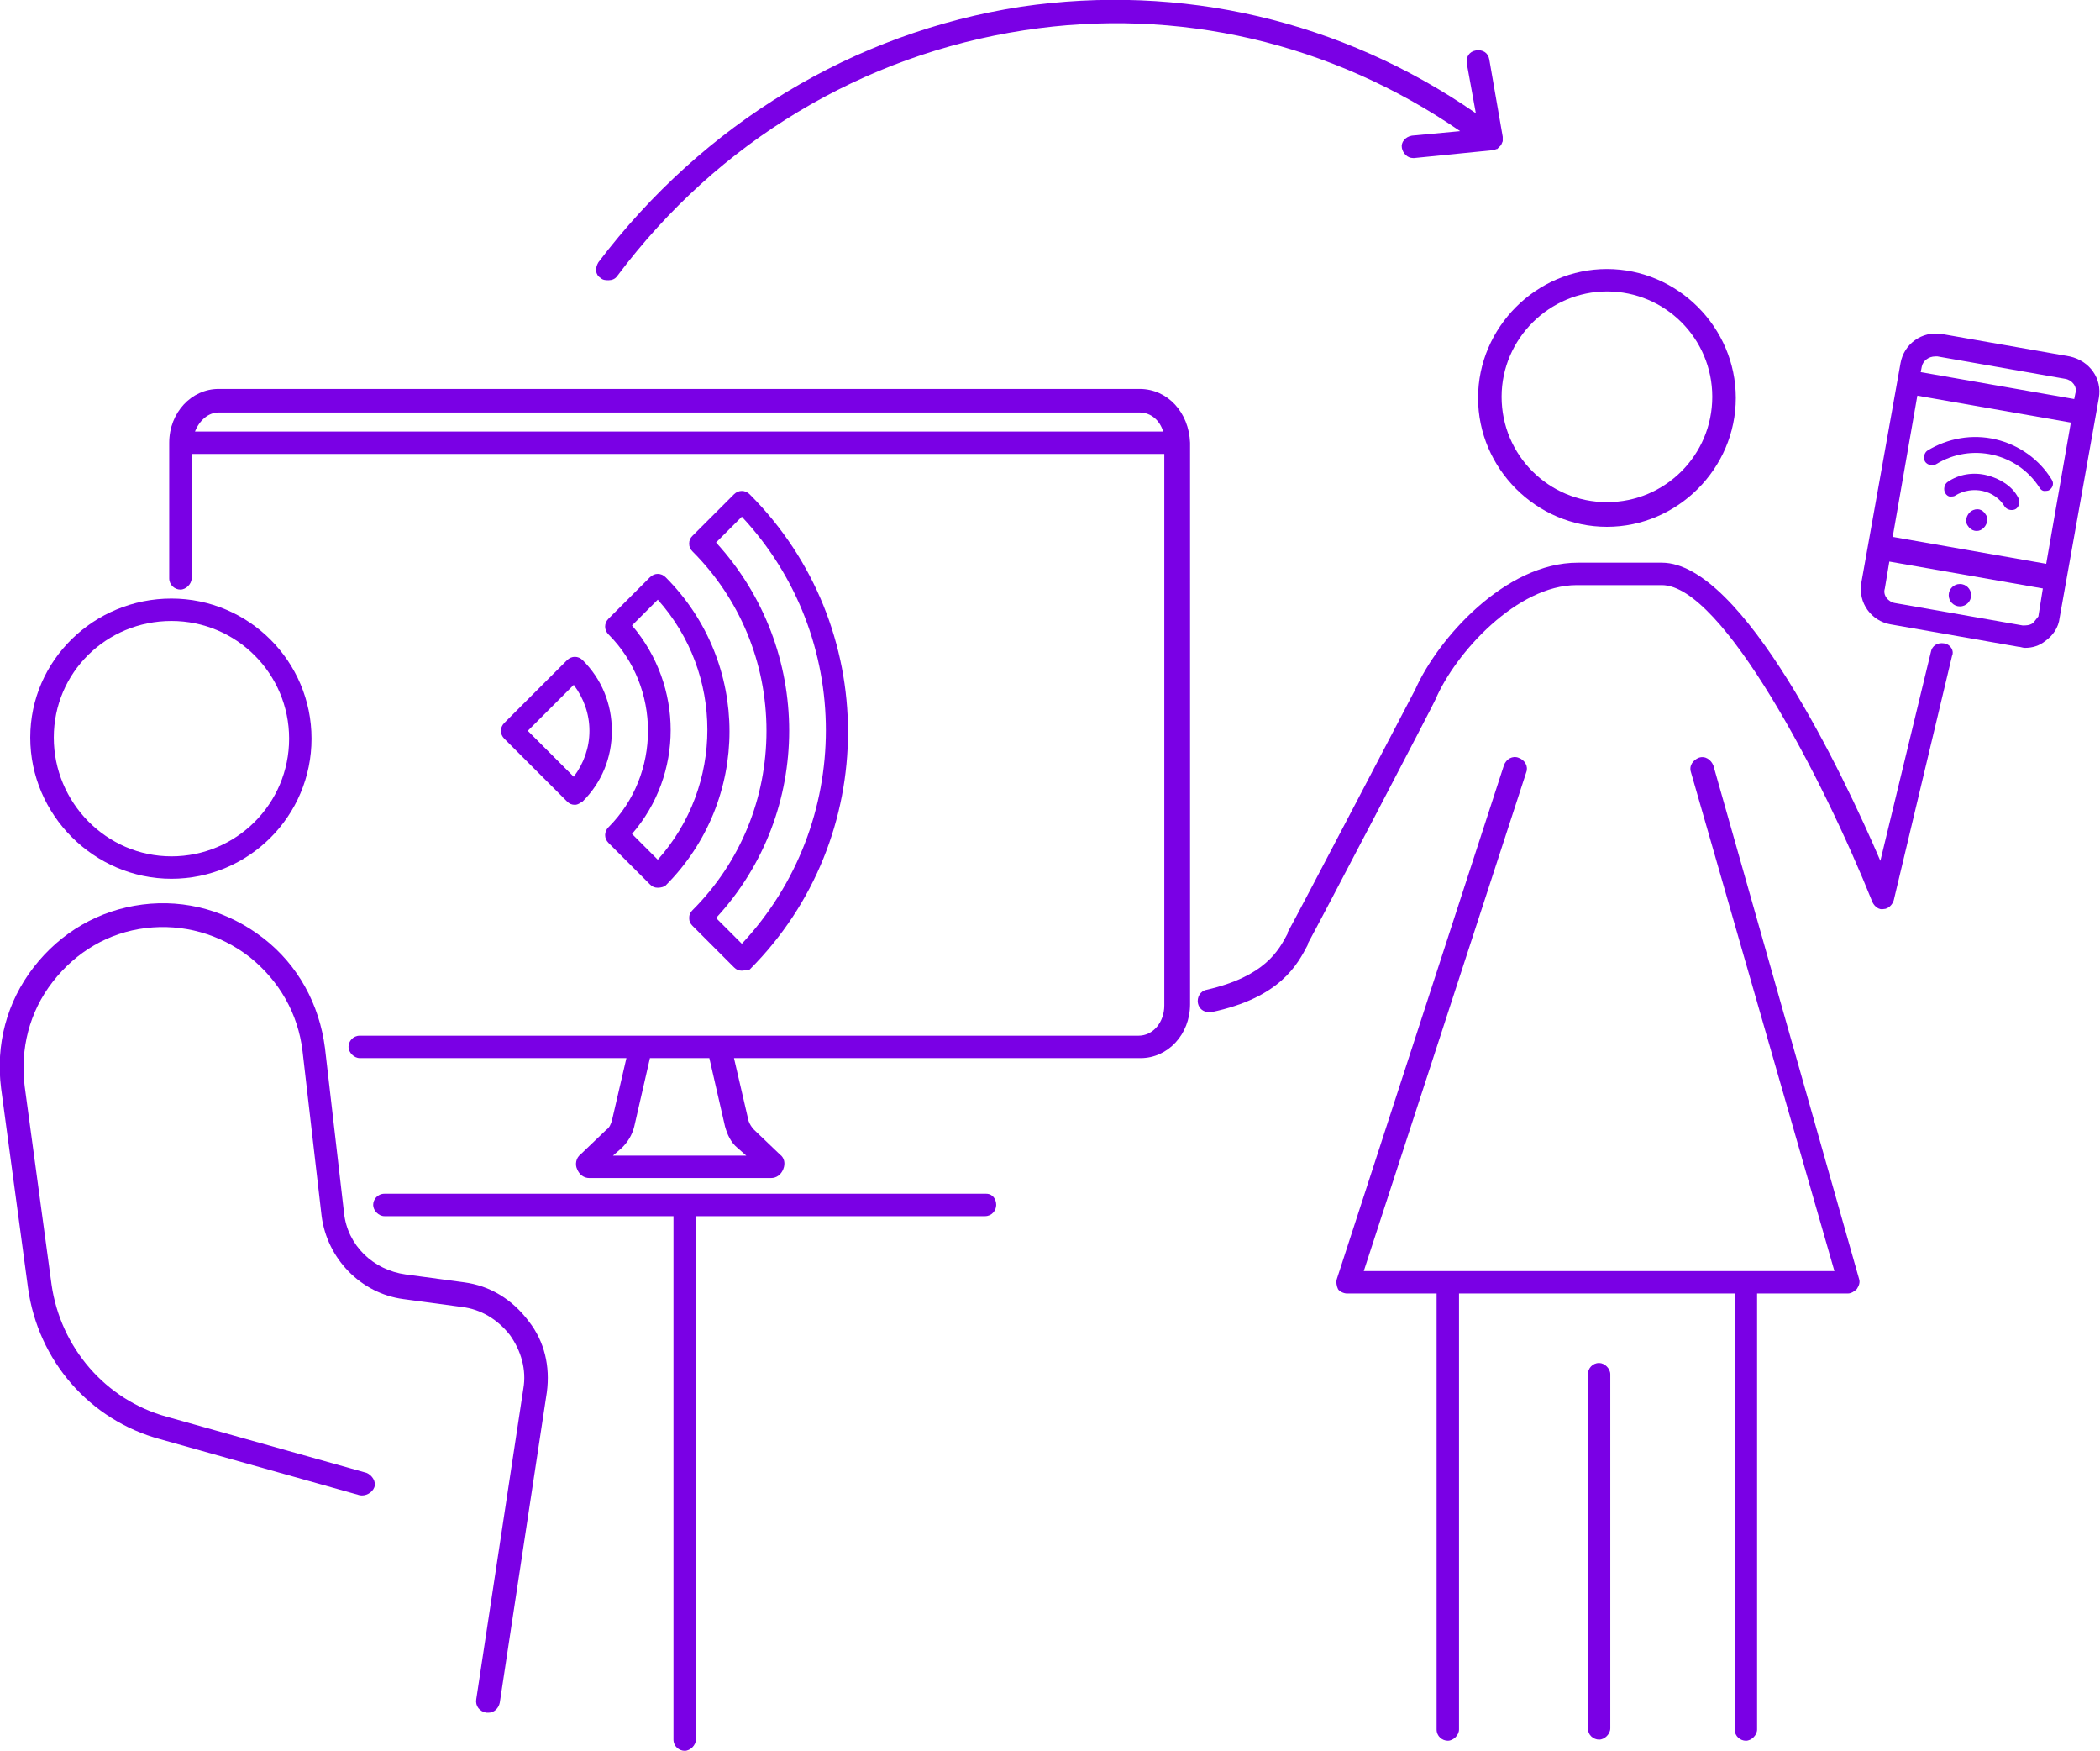
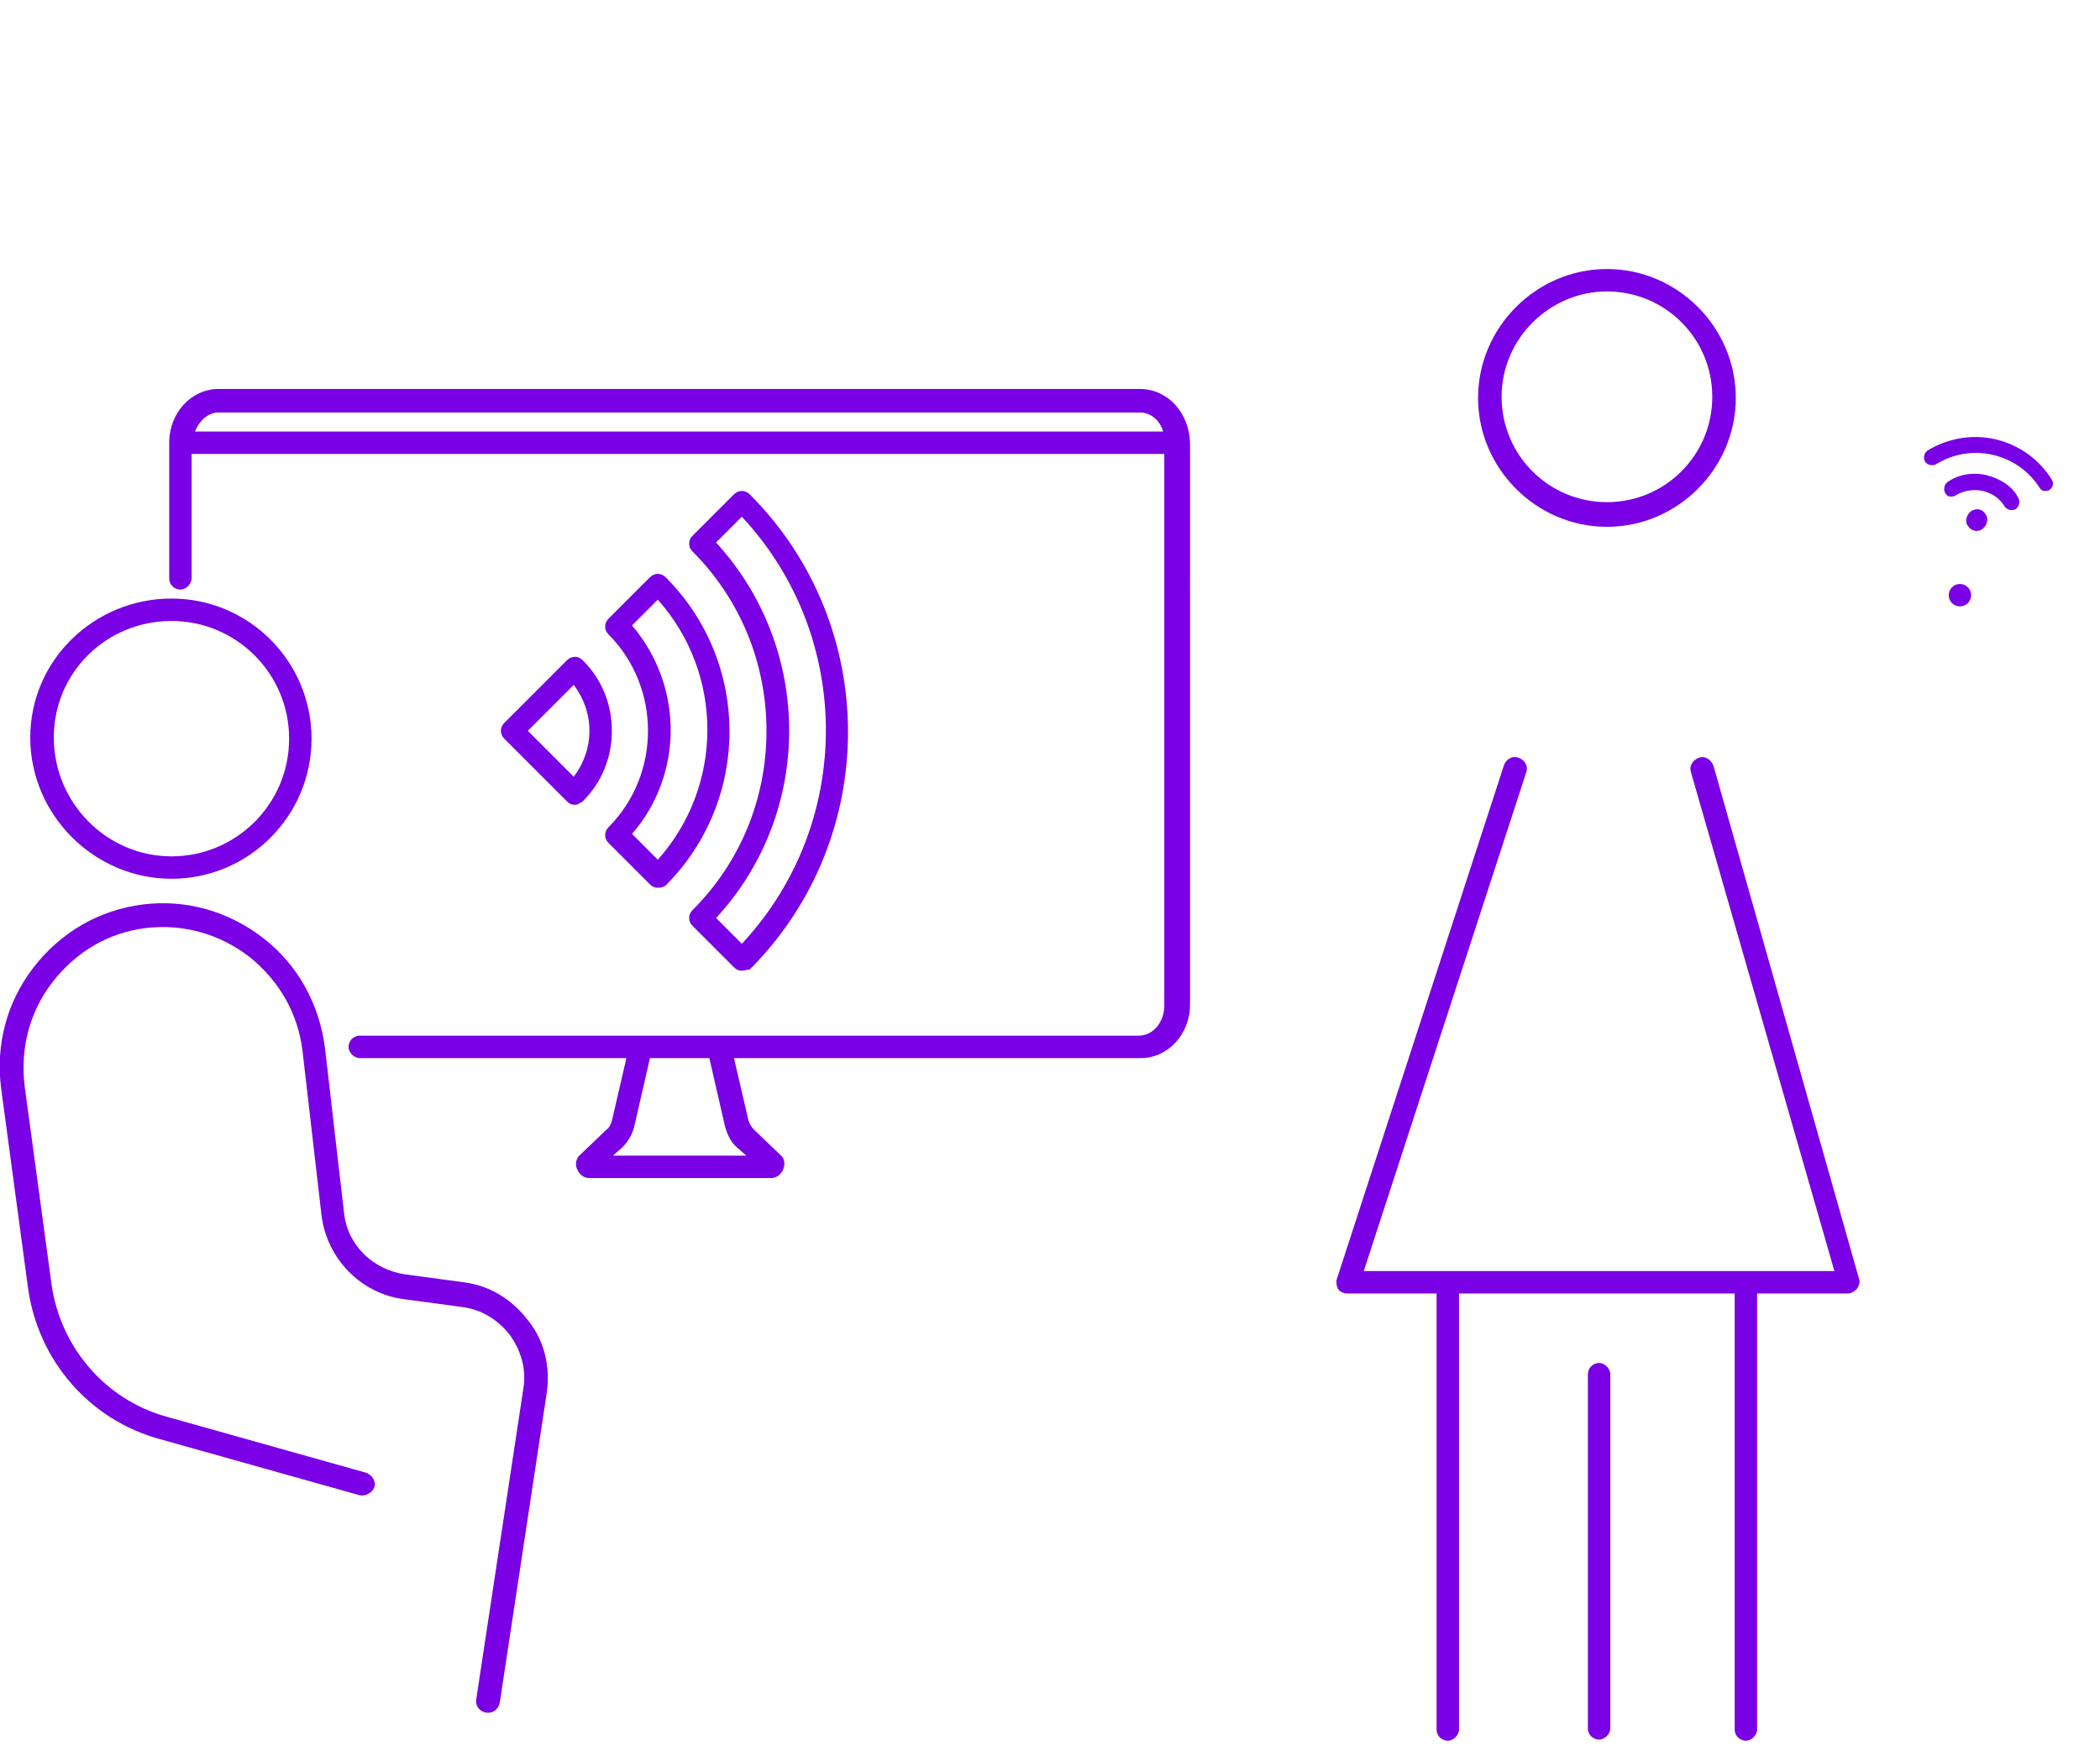
<svg xmlns="http://www.w3.org/2000/svg" version="1.1" id="Ebene_1" x="0px" y="0px" viewBox="0 0 187.4 156.2" style="enable-background:new 0 0 187.4 156.2;" xml:space="preserve">
  <style type="text/css">
	.st0{fill:#7A00E5;}
</style>
  <g>
    <g>
      <path class="st0" d="M41.4,114.4l-5.2-0.7c-2.9-0.4-5.2-2.6-5.5-5.5L29,93.5c-0.5-3.9-2.4-7.4-5.5-9.8s-6.9-3.5-10.8-3    S5.4,83.2,3,86.3s-3.4,6.9-2.9,10.8l2.4,17.8c0.9,6.5,5.5,11.8,11.8,13.5l17.8,5c0.5,0.1,1.1-0.2,1.3-0.7s-0.2-1.1-0.7-1.3    l-17.8-5c-5.5-1.5-9.5-6.2-10.3-11.8L2.2,96.9c-0.4-3.3,0.4-6.6,2.5-9.3c2.1-2.7,5-4.4,8.3-4.8s6.6,0.5,9.3,2.6    c2.6,2.1,4.3,5,4.7,8.4l1.7,14.7c0.5,3.8,3.5,6.9,7.3,7.4l5.2,0.7c1.7,0.2,3.2,1.1,4.3,2.5c1,1.4,1.5,3.1,1.2,4.8l-4.2,27.7    c-0.1,0.6,0.3,1.1,0.9,1.2c0.1,0,0.1,0,0.2,0c0.5,0,0.9-0.4,1-0.9l4.2-27.7c0.3-2.3-0.2-4.5-1.6-6.3    C45.7,115.9,43.7,114.7,41.4,114.4z" />
-       <path class="st0" d="M88,106.5H34.3c-0.6,0-1,0.5-1,1s0.5,1,1,1h25.8v46.7c0,0.6,0.5,1,1,1s1-0.5,1-1v-46.7h25.8c0.6,0,1-0.5,1-1    S88.6,106.5,88,106.5z" />
      <path class="st0" d="M15.3,78.4c6.9,0,12.5-5.6,12.5-12.5s-5.6-12.5-12.5-12.5S2.7,58.9,2.7,65.8S8.4,78.4,15.3,78.4z M15.3,55.4    c5.8,0,10.5,4.7,10.5,10.5s-4.7,10.5-10.5,10.5S4.8,71.6,4.8,65.8S9.5,55.4,15.3,55.4z" />
-       <path class="st0" d="M54.3,25c0.3,0,0.6-0.1,0.8-0.4c9-12,21.9-19.7,36.3-21.9c13.7-2.1,27.4,1.1,38.9,9l-4.3,0.4    c-0.6,0.1-1,0.6-0.9,1.1s0.5,0.9,1,0.9h0.1l7-0.7l0,0c0.1,0,0.2,0,0.3-0.1h0.1c0.1-0.1,0.2-0.2,0.3-0.3s0.1-0.2,0.2-0.4v-0.1    c0-0.1,0-0.2,0-0.3l0,0l-1.2-6.9c-0.1-0.6-0.6-0.9-1.2-0.8c-0.6,0.1-0.9,0.6-0.8,1.2l0.8,4.4c-12-8.3-26.3-11.6-40.6-9.5    C76.2,2.9,62.8,11,53.4,23.4c-0.3,0.5-0.3,1.1,0.2,1.4C53.8,25,54.1,25,54.3,25z" />
-       <path class="st0" d="M173.5,57.4c-0.6-0.1-1.1,0.2-1.2,0.8l-4.5,18.6c-3.3-7.7-12.3-26.6-19.5-26.6l0,0h-7.5    c-6.5,0-12.5,6.8-14.5,11.3c0,0-10.5,20.1-11.4,21.7v0.1c-0.8,1.5-2,3.8-7.2,5c-0.6,0.1-0.9,0.7-0.8,1.2s0.5,0.8,1,0.8    c0.1,0,0.1,0,0.2,0c6.2-1.3,7.7-4.3,8.6-6v-0.1c0.9-1.6,11.4-21.7,11.4-21.8c1.8-4.2,7.3-10.2,12.6-10.2h7.6l0,0    c5.4,0,14.4,17.3,18.8,28.3c0.2,0.4,0.6,0.7,1,0.6c0.4,0,0.8-0.4,0.9-0.8l5.2-21.8C174.4,58.1,174.1,57.5,173.5,57.4z" />
      <path class="st0" d="M142.7,121.6c-0.6,0-1,0.5-1,1v31.6c0,0.6,0.5,1,1,1s1-0.5,1-1v-31.6C143.7,122.1,143.2,121.6,142.7,121.6z" />
      <path class="st0" d="M143.4,47c6.3,0,11.5-5.2,11.5-11.5S149.7,24,143.4,24s-11.5,5.2-11.5,11.5S137.1,47,143.4,47z M143.4,26    c5.2,0,9.4,4.2,9.4,9.4s-4.2,9.4-9.4,9.4s-9.4-4.2-9.4-9.4S138.3,26,143.4,26z" />
      <path class="st0" d="M152.9,68.3c-0.2-0.5-0.7-0.9-1.3-0.7c-0.5,0.2-0.9,0.7-0.7,1.3l12.8,44.5h-42l14.5-44.5    c0.2-0.5-0.1-1.1-0.7-1.3c-0.5-0.2-1.1,0.1-1.3,0.7l-14.9,45.8c-0.1,0.3,0,0.7,0.1,0.9s0.5,0.4,0.8,0.4h8v38.9c0,0.6,0.5,1,1,1    s1-0.5,1-1v-38.9h24.6v38.9c0,0.6,0.5,1,1,1s1-0.5,1-1v-38.9h8.1c0.3,0,0.6-0.2,0.8-0.4c0.2-0.3,0.3-0.6,0.2-0.9L152.9,68.3z" />
-       <path class="st0" d="M184.7,31.8l-11.4-2c-1.8-0.3-3.4,0.9-3.7,2.6L166.1,52c-0.3,1.8,0.9,3.4,2.6,3.7l11.4,2    c0.2,0,0.4,0.1,0.6,0.1c0.7,0,1.3-0.2,1.8-0.6c0.7-0.5,1.2-1.2,1.3-2.1l3.5-19.6C187.6,33.8,186.5,32.2,184.7,31.8z M172.7,31.8    c0.1,0,0.1,0,0.2,0l11.4,2c0.6,0.1,1.1,0.7,0.9,1.3l-0.1,0.5l-13.7-2.4l0.1-0.5C171.6,32.2,172.1,31.8,172.7,31.8z M181.4,55.6    c-0.3,0.2-0.6,0.2-0.9,0.2l-11.4-2c-0.6-0.1-1.1-0.7-0.9-1.3l0.4-2.4l13.7,2.4l-0.4,2.5C181.8,55.1,181.6,55.4,181.4,55.6z     M182.6,50.3l-13.7-2.4l2.2-12.6l13.7,2.4L182.6,50.3z" />
      <circle class="st0" cx="174.9" cy="53.1" r="1" />
      <path class="st0" d="M48.7,70" />
      <path class="st0" d="M101.7,34.7H19.5c-2.4,0-4.4,2.1-4.4,4.8l0,0v12.1c0,0.6,0.5,1,1,1s1-0.5,1-1V40.5h86.8v49.2    c0,1.5-1,2.7-2.3,2.7H64.1h-6.9H32.1c-0.6,0-1,0.5-1,1s0.5,1,1,1h23.8l-1.3,5.6c-0.1,0.3-0.2,0.6-0.5,0.8l-2.3,2.2    c-0.4,0.3-0.5,0.9-0.3,1.3c0.2,0.5,0.6,0.8,1.1,0.8h16.2c0.5,0,0.9-0.3,1.1-0.8s0.1-1-0.3-1.3l-2.3-2.2c-0.2-0.2-0.4-0.5-0.5-0.8    l-1.3-5.6h36.3c2.4,0,4.4-2.1,4.4-4.8V39.5C106.1,36.8,104.2,34.7,101.7,34.7z M64.7,100.5c0.2,0.7,0.5,1.4,1.1,1.9l0.8,0.7H54.7    l0.8-0.7c0.5-0.5,0.9-1.1,1.1-1.9l1.4-6.1h5.3L64.7,100.5z M19.5,36.8h82.2c1,0,1.8,0.7,2.1,1.7H17.4    C17.8,37.5,18.6,36.8,19.5,36.8z" />
      <path class="st0" d="M175.9,45.6c-0.4,0.3-0.6,0.9-0.3,1.3c0.3,0.5,0.9,0.6,1.3,0.3c0.4-0.3,0.6-0.9,0.3-1.3    C176.9,45.4,176.4,45.3,175.9,45.6z" />
      <path class="st0" d="M183.1,42.8c-1.1-1.8-2.9-3.1-5-3.6s-4.3-0.1-6.1,1c-0.3,0.2-0.4,0.7-0.2,1s0.7,0.4,1,0.2    c3.1-1.9,7.2-1,9.2,2.1c0.1,0.2,0.3,0.3,0.4,0.3c0.2,0,0.4,0,0.5-0.1C183.2,43.5,183.3,43.1,183.1,42.8z" />
      <path class="st0" d="M177.3,42.4c-1.2-0.3-2.5-0.1-3.5,0.6c-0.3,0.2-0.4,0.7-0.2,1c0.1,0.2,0.3,0.3,0.4,0.3c0.2,0,0.4,0,0.5-0.1    c1.5-0.9,3.5-0.5,4.4,1c0.2,0.3,0.7,0.4,1,0.2s0.4-0.7,0.2-1C179.6,43.4,178.5,42.7,177.3,42.4z" />
    </g>
    <path class="st0" d="M66.2,86.6c-0.3,0-0.5-0.1-0.7-0.3l-3.7-3.7c-0.2-0.2-0.3-0.4-0.3-0.7s0.1-0.5,0.3-0.7c4.3-4.3,6.6-10,6.6-16   c0-6.1-2.4-11.8-6.6-16c-0.2-0.2-0.3-0.4-0.3-0.7s0.1-0.5,0.3-0.7l3.7-3.7c0.4-0.4,1-0.4,1.4,0c11.7,11.7,11.7,30.7,0,42.4   C66.7,86.5,66.4,86.6,66.2,86.6L66.2,86.6z M63.9,81.9l2.3,2.3c10-10.7,10-27.4,0-38.1l-2.3,2.3C72.6,57.9,72.6,72.5,63.9,81.9z    M58.7,79.2c-0.3,0-0.5-0.1-0.7-0.3l-3.7-3.7c-0.4-0.4-0.4-1,0-1.4c4.7-4.7,4.7-12.5,0-17.2c-0.4-0.4-0.4-1,0-1.4l3.7-3.7   c0.4-0.4,1-0.4,1.4,0c7.6,7.6,7.6,19.9,0,27.5C59.3,79.1,59,79.2,58.7,79.2L58.7,79.2z M56.4,74.4l2.3,2.3c5.9-6.6,5.9-16.6,0-23.2   l-2.3,2.3C61,61.2,61,69.1,56.4,74.4z M51.3,71.8c-0.3,0-0.5-0.1-0.7-0.3L45,65.9c-0.4-0.4-0.4-1,0-1.4l5.6-5.6   c0.4-0.4,1-0.4,1.4,0c1.7,1.7,2.6,3.9,2.6,6.3c0,2.4-0.9,4.6-2.6,6.3C51.8,71.6,51.6,71.8,51.3,71.8z M47.1,65.2l4.1,4.1   c0.9-1.2,1.4-2.6,1.4-4.1c0-1.5-0.5-2.9-1.4-4.1L47.1,65.2z" />
  </g>
</svg>